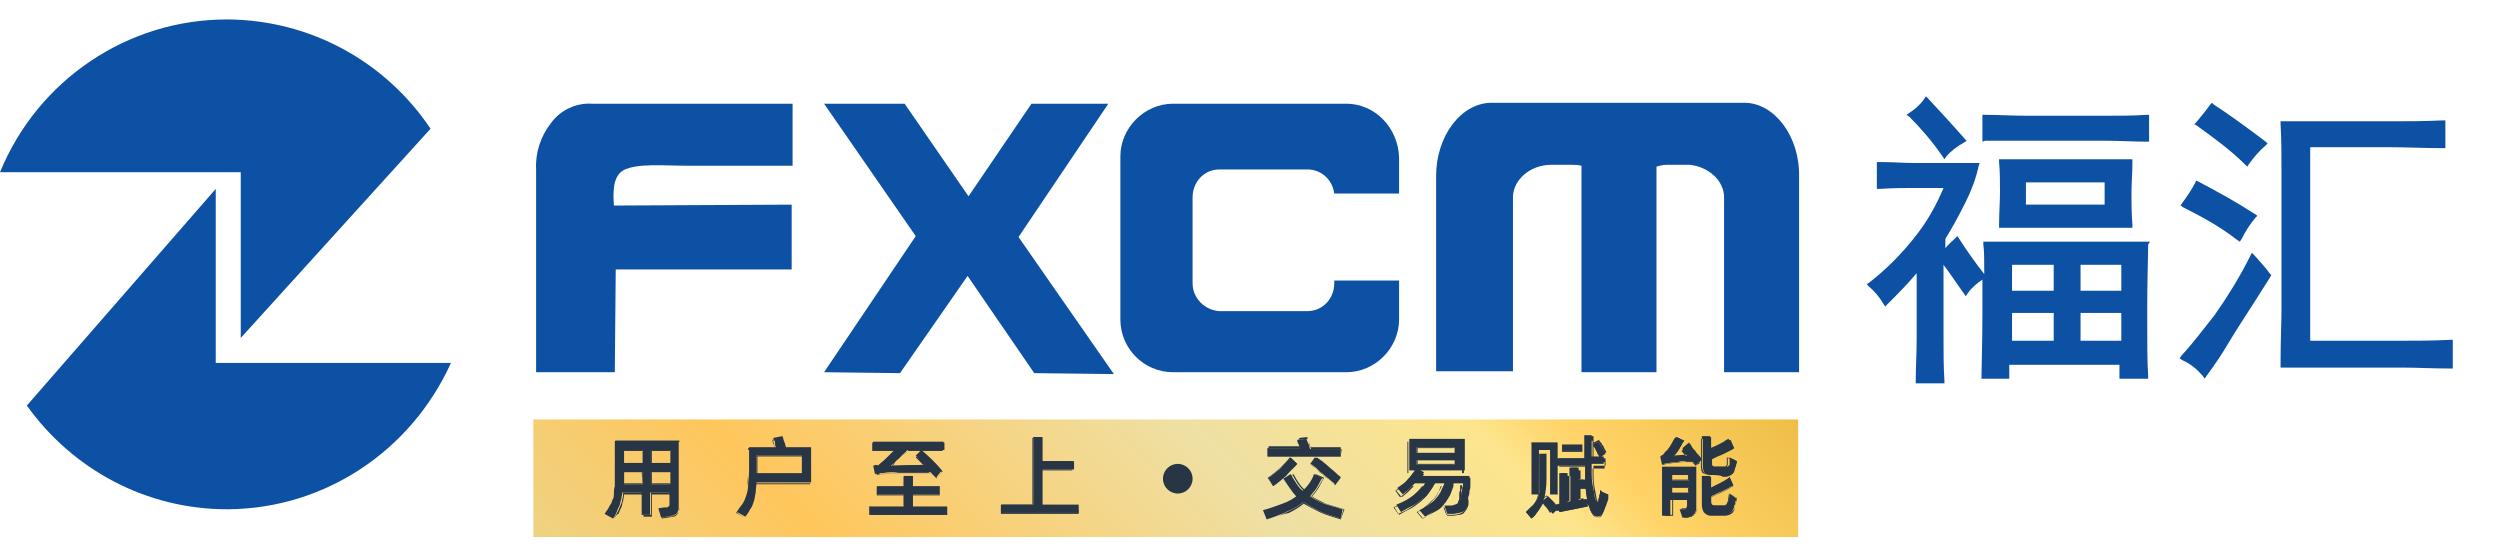
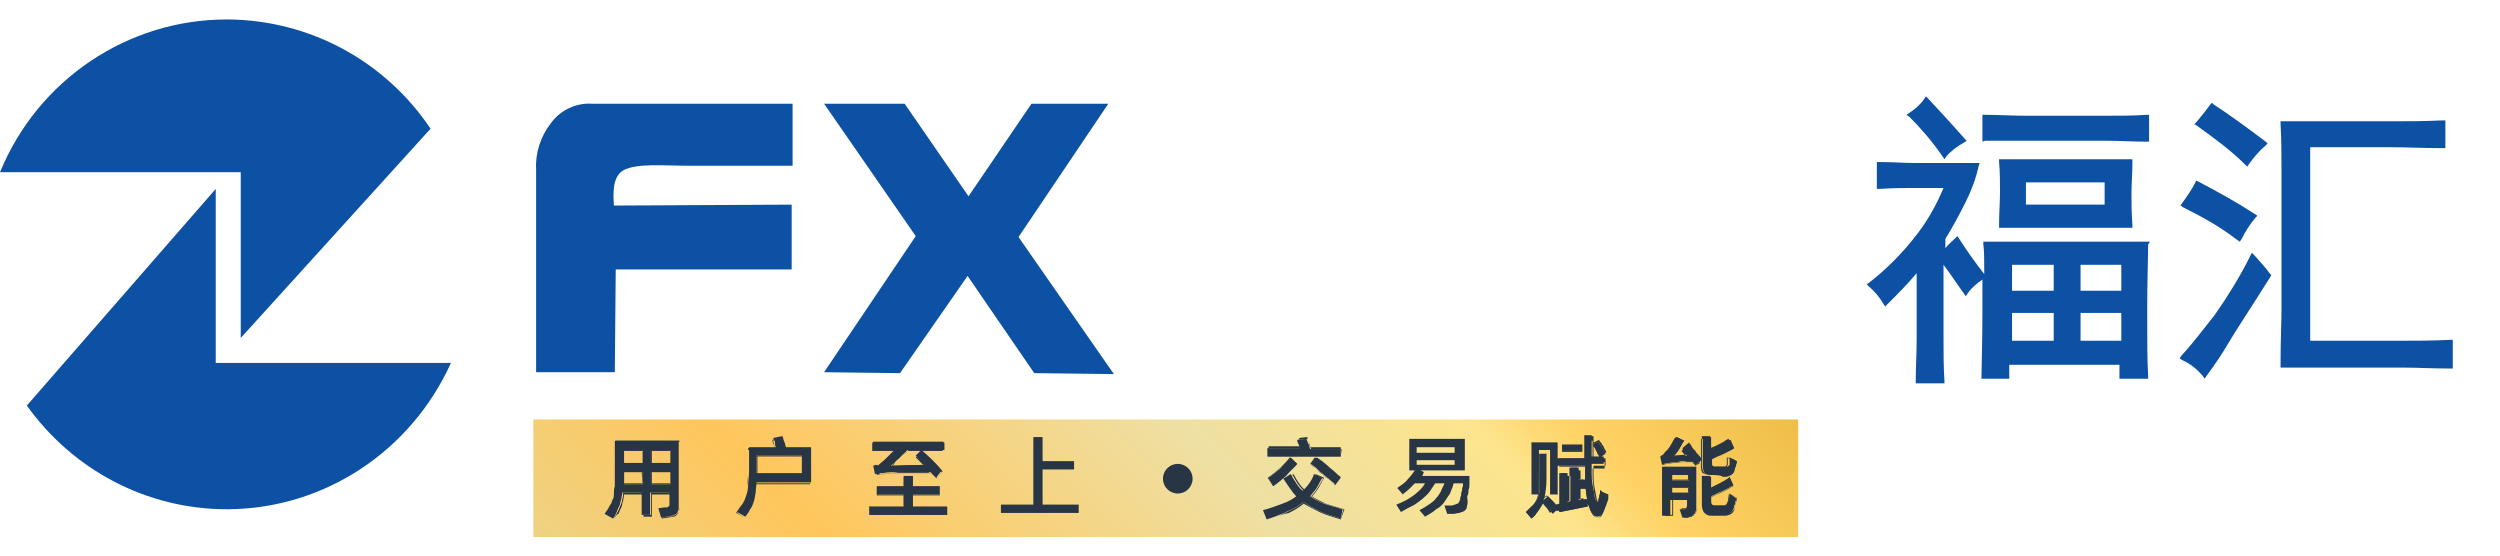
<svg xmlns="http://www.w3.org/2000/svg" version="1.1" x="0px" y="0px" viewBox="0 0 270 60" style="enable-background:new 0 0 270 60;" xml:space="preserve">
  <style type="text/css">
	.st0{fill-rule:evenodd;clip-rule:evenodd;fill:#0C51A3;}
	.st1{fill:#0C51A3;}
	.st2{fill:url(#SVGID_1_);}
	.st3{enable-background:new    ;}
	.st4{fill:#283545;}
</style>
  <g id="Layer_1">
</g>
  <g id="sc">
    <g>
      <path class="st0" d="M23.3,39.2V20.4L2.9,43.8c5,7,13,11.2,21.6,11.2h0.2c10.4-0.1,19.7-6.3,24-15.8H23.3z" />
      <path class="st0" d="M26,18.6v17.9l20.5-22.6c-4.9-7.3-13-11.7-21.8-11.8h-0.2C13.8,2.1,4.1,8.6,0,18.6H26z" />
      <path class="st0" d="M63.9,11.2c-1.7-0.1-3.4,0.7-4.4,2.1c-1.1,1.4-1.7,3.2-1.6,5v21.9h8.5l0.1-11.1h19v-7l-19.2,0.1    c-0.1-1.6-0.1-3.1,1-3.8c1.5-0.8,4.3-0.5,7.1-0.5h11.2v-6.7C80.1,11.2,69.2,11.2,63.9,11.2z" />
      <path class="st0" d="M119.7,11.2h-8.3l-6.8,10l-6.9-10h-8.7l9.9,14.3l-9.9,14.7l8.2,0.1l7.3-10.5l7.2,10.5l8.6,0.1l-10.3-14.8    L119.7,11.2z" />
-       <path class="st0" d="M145.4,11.2h-18.7c-3.1,0-5.7,2.6-5.7,5.7v17.6c0,3.1,2.5,5.7,5.7,5.7h18.7c3.1,0,5.7-2.6,5.7-5.7v-4.2h-7    v0.3c0,1.6-1.2,3-2.9,3h-9.5c-1.6-0.1-2.9-1.4-2.9-3v-9.3c0-1.6,1.2-3,2.9-3h9.5c1.5,0,2.7,1.1,2.9,2.6h7v-3.9    C151,13.8,148.5,11.2,145.4,11.2z" />
-       <path class="st0" d="M188.4,11.1h-27.3c-3.3,0-6,3.6-6,7.9v21.1h8.3V21.3c0-1.9,1.9-3.5,4.1-3.5h2.2c0.4,0,0.7,0,1.1,0.1v22.3h8.1    V18c0.3-0.1,0.7-0.2,1.1-0.2h2.5c2,0.2,3.7,1.7,3.7,3.5v18.9h8.1V19.1C194.4,14.7,191.6,11.1,188.4,11.1z" />
      <path class="st1" d="M230.3,17.2h-14.4v0.3c0.1,1.1,0.1,2.1,0.1,3.2c0,1.1-0.1,2.3-0.1,3.6v0.3h14.4v-0.3    c-0.1-1.3-0.1-2.4-0.1-3.4c0-1.1,0.1-2.2,0.1-3.3V17.2z M227.3,22.1h-8.5v-2.4h8.5V22.1z M209.8,16.9l0.2,0.3l0.2-0.3    c0.5-0.6,1.2-1.1,1.9-1.5l0.3-0.2l-0.2-0.2c-1.4-1.6-2.8-3.1-4-4.4l-0.2-0.2l-0.2,0.3c-0.4,0.6-1,1.1-1.6,1.5l-0.3,0.2l0.3,0.2    C207.5,13.9,208.7,15.3,209.8,16.9z M232.2,26.1h-18v0.3c0.1,0.7,0.1,1.7,0.1,3.2c-1.1-1.4-2-2.7-2.7-3.8l-0.2-0.3l-0.2,0.2    c-0.4,0.4-0.8,0.7-1.1,1.1v-1c0.8-1.3,1.5-2.6,2.2-4c0.6-1.2,1.1-2.5,1.4-3.9l0.1-0.3h-7.2c-1,0-2.2-0.1-3.6-0.1h-0.3v2.9h0.3    c1.6-0.1,2.8-0.1,3.7-0.1h3.2c-0.8,1.9-1.8,3.7-3.1,5.3c-1.4,1.8-3.1,3.5-4.9,4.9l-0.3,0.2l0.2,0.2c0.6,0.5,1.2,1.2,1.6,1.9    l0.2,0.3l0.2-0.2c1.1-1.1,2.2-2.2,3.2-3.4v7.1c0,1.6-0.1,3.1-0.1,4.5v0.3h3.1v-0.3c-0.1-1.4-0.1-3-0.1-4.8v-7.7    c0.7,0.9,1.4,2,2.2,3.1l0.2,0.3l0.2-0.3c0.4-0.6,1-1.1,1.6-1.5v3.5c0,3.5-0.1,5.8-0.1,6.9v0.3h3v-1.5h11.9v1.5h3.1v-0.3    c-0.1-1.4-0.1-3.8-0.1-7.1c0-3.4,0.1-5.8,0.1-7.1L232.2,26.1z M221.8,36.8h-4.5v-3h4.5V36.8z M221.8,31.4h-4.5v-2.8h4.5V31.4z     M229.1,36.8h-4.4v-3h4.4V36.8z M229.1,31.4h-4.4v-2.8h4.4V31.4z M219,15.2h8.4c1.5,0,3,0.1,4.4,0.1h0.3v-2.9h-0.3    c-1.4,0.1-2.8,0.1-4.4,0.1h-8.5c-1.6,0-3.1-0.1-4.5-0.1h-0.3v2.9l0.3-0.1C215.3,15.2,216.8,15.2,219,15.2z M242.5,17.8l0.2,0.2    l0.2-0.3c0.5-0.7,1.1-1.4,1.8-2l0.2-0.2l-0.2-0.2c-2-1.5-3.9-2.9-5.6-4l-0.2-0.2l-0.2,0.2c-0.5,0.7-1,1.3-1.5,1.9l-0.2,0.2    l0.3,0.2C239.1,14.9,240.9,16.2,242.5,17.8z M264.7,36.7c-2,0.1-3.9,0.1-5.7,0.1h-9.5V15.9h8.7c1.7,0,3.6,0.1,5.6,0.1h0.3v-3h-0.3    c-2,0.1-3.8,0.1-5.6,0.1h-11.9v0.3c0.1,1.6,0.1,3.4,0.1,5.4v14.6c0,1.4-0.1,3.4-0.1,6v0.3h13.2c1.5,0,3.2,0.1,5.1,0.1h0.3v-3.1    L264.7,36.7z M243.5,27.6l-0.3-0.3l-0.2,0.4c-1.1,2.2-2.4,4.3-3.8,6.3c-1.2,1.5-2.3,3-3.6,4.4l-0.2,0.3l0.3,0.2    c0.9,0.4,1.6,1,2.2,1.7l0.2,0.3l0.2-0.3c0.9-1.2,1.7-2.4,2.4-3.6c0.7-1.2,2.3-3.6,4.5-7.1l0.1-0.2l-0.2-0.2    C244.7,28.9,244.1,28.3,243.5,27.6L243.5,27.6z M241.6,25.9l0.3,0.2l0.2-0.3c0.4-0.8,0.9-1.6,1.5-2.3l0.2-0.2l-0.3-0.2    c-2-1.3-4-2.4-6.1-3.5l-0.2-0.1l-0.1,0.2c-0.4,0.8-0.9,1.5-1.4,2.2l-0.2,0.3l0.3,0.2C237.8,23.4,239.8,24.5,241.6,25.9L241.6,25.9    z" />
      <g>
        <linearGradient id="SVGID_1_" gradientUnits="userSpaceOnUse" x1="88.548" y1="37.754" x2="163.202" y2="112.408" gradientTransform="matrix(1 0 0 -1 0 126.685)">
          <stop offset="0" style="stop-color:#EED383" />
          <stop offset="4.000000e-02" style="stop-color:#F2D07B" />
          <stop offset="0.21" style="stop-color:#FFC65C" />
          <stop offset="0.55" style="stop-color:#EEE0A4" />
          <stop offset="0.76" style="stop-color:#FDE58D" />
          <stop offset="0.83" style="stop-color:#FFD367" />
          <stop offset="1" style="stop-color:#EEBE47" />
        </linearGradient>
        <rect x="57.6" y="45.3" class="st2" width="136.6" height="12.7" />
        <g class="st3">
          <g>
            <path class="st4" d="M73.3,47.7v7c0,0.2,0,0.4-0.1,0.5c0,0.1-0.1,0.3-0.2,0.3c-0.1,0.1-0.2,0.1-0.4,0.2c-0.2,0-0.3,0.1-0.6,0.1       l-0.6,0.1l-0.3-1l0.6-0.1c0.1,0,0.2,0,0.3,0c0.1,0,0.1,0,0.2-0.1c0,0,0.1-0.1,0.1-0.1c0-0.1,0-0.1,0-0.3v-1.1h-2.1v2.4h-0.9       v-2.4h-2.1c0,0.3-0.1,0.5-0.1,0.7c-0.1,0.2-0.1,0.5-0.2,0.7c-0.1,0.2-0.2,0.4-0.3,0.7c-0.1,0.2-0.2,0.5-0.4,0.7l-0.9-0.5       c0.1-0.2,0.3-0.4,0.4-0.6c0.1-0.2,0.2-0.4,0.3-0.5c0.1-0.2,0.1-0.4,0.2-0.5c0.1-0.2,0.1-0.4,0.1-0.6c0-0.2,0-0.5,0.1-0.8       c0-0.3,0-0.6,0-1v-3.9H73.3z M69.4,52.3V51h-2v0.9c0,0.1,0,0.1,0,0.2c0,0.1,0,0.1,0,0.2H69.4z M67.4,48.6V50h2v-1.4H67.4z        M72.4,48.6h-2.1V50h2.1V48.6z M72.4,52.3V51h-2.1v1.3H72.4z" />
            <path class="st4" d="M66.3,56C66.3,56,66.3,56,66.3,56l-0.9-0.5c0,0,0,0,0,0c0,0,0,0,0,0c0.1-0.2,0.3-0.4,0.4-0.6       c0.1-0.2,0.2-0.4,0.3-0.5c0.1-0.2,0.1-0.4,0.2-0.5c0.1-0.2,0.1-0.4,0.1-0.6c0-0.2,0-0.5,0.1-0.8c0-0.3,0-0.6,0-1v-3.9       c0,0,0,0,0,0h6.9c0,0,0,0,0,0v7c0,0.2,0,0.4-0.1,0.6c0,0.1-0.1,0.3-0.2,0.4c-0.1,0.1-0.2,0.2-0.4,0.2c-0.2,0-0.3,0.1-0.6,0.1       l-0.6,0.1c0,0,0,0,0,0l-0.3-1c0,0,0,0,0,0c0,0,0,0,0,0l0.6-0.1c0.1,0,0.2,0,0.3,0c0.1,0,0.1,0,0.2-0.1c0,0,0.1-0.1,0.1-0.1       c0-0.1,0-0.1,0-0.2v-1.1h-2v2.4c0,0,0,0,0,0h-0.9c0,0,0,0,0,0v-2.4h-2.1c0,0.3-0.1,0.5-0.1,0.7c-0.1,0.2-0.1,0.5-0.2,0.7       c-0.1,0.2-0.2,0.4-0.3,0.7C66.6,55.5,66.5,55.8,66.3,56C66.3,56,66.3,56,66.3,56z M65.5,55.5l0.8,0.5c0.1-0.2,0.3-0.5,0.4-0.7       c0.1-0.2,0.2-0.4,0.3-0.7c0.1-0.2,0.2-0.4,0.2-0.7c0.1-0.2,0.1-0.5,0.1-0.7c0,0,0,0,0,0h2.1c0,0,0,0,0,0v2.4h0.9v-2.4       c0,0,0,0,0,0h2.1c0,0,0,0,0,0v1.1c0,0.1,0,0.2,0,0.3c0,0.1,0,0.1-0.1,0.2c0,0-0.1,0.1-0.2,0.1c-0.1,0-0.2,0-0.3,0l-0.6,0.1       l0.3,0.9l0.6-0.1c0.2,0,0.4,0,0.6-0.1c0.1,0,0.3-0.1,0.4-0.2c0.1-0.1,0.2-0.2,0.2-0.3c0-0.1,0.1-0.3,0.1-0.5v-7h-6.9v3.8       c0,0.4,0,0.7,0,1c0,0.3,0,0.5-0.1,0.8c0,0.2-0.1,0.4-0.1,0.6c-0.1,0.2-0.1,0.4-0.2,0.5c-0.1,0.2-0.2,0.4-0.3,0.5       C65.7,55.1,65.6,55.3,65.5,55.5z M72.4,52.3h-2.1c0,0,0,0,0,0V51c0,0,0,0,0,0h2.1c0,0,0,0,0,0L72.4,52.3       C72.4,52.3,72.4,52.3,72.4,52.3z M70.4,52.2h2V51h-2V52.2z M69.4,52.3h-2.1c0,0,0,0,0,0c0,0,0,0,0,0c0-0.1,0-0.1,0-0.2V51       c0,0,0,0,0,0h2c0,0,0,0,0,0L69.4,52.3C69.4,52.3,69.4,52.3,69.4,52.3z M67.4,52.2h2V51h-2v1.1C67.4,52.1,67.4,52.2,67.4,52.2z        M72.4,50h-2.1c0,0,0,0,0,0v-1.4c0,0,0,0,0,0h2.1c0,0,0,0,0,0L72.4,50C72.4,50,72.4,50,72.4,50z M70.4,50h2v-1.3h-2V50z        M69.4,50h-2c0,0,0,0,0,0v-1.4c0,0,0,0,0,0h2c0,0,0,0,0,0L69.4,50C69.4,50,69.4,50,69.4,50z M67.4,50h2v-1.3h-2V50z" />
          </g>
          <g>
            <path class="st4" d="M87.6,52.1h-5.9c0,0.4-0.1,0.8-0.1,1.2c-0.1,0.3-0.1,0.7-0.2,0.9c-0.1,0.3-0.2,0.6-0.4,0.8       c-0.1,0.3-0.3,0.5-0.5,0.8l-0.9-0.5c0.2-0.3,0.4-0.6,0.6-0.9c0.2-0.3,0.3-0.6,0.4-0.9c0.1-0.3,0.2-0.7,0.2-1.1       c0-0.4,0.1-0.9,0.1-1.5v-2.6h2.9c-0.1-0.2-0.1-0.3-0.1-0.5c0-0.2-0.1-0.3-0.2-0.5l1-0.2c0.1,0.2,0.1,0.4,0.2,0.6       c0.1,0.2,0.1,0.4,0.2,0.6h2.7V52.1z M86.6,49.2h-4.9v1.5v0.4h4.9V49.2z" />
            <path class="st4" d="M80.4,55.9C80.4,55.9,80.4,55.9,80.4,55.9l-0.9-0.5c0,0,0,0,0,0c0,0,0,0,0,0c0.2-0.3,0.4-0.6,0.6-0.9       c0.2-0.3,0.3-0.6,0.4-0.9c0.1-0.3,0.2-0.7,0.2-1.1c0-0.4,0.1-0.9,0.1-1.5v-2.6c0,0,0,0,0,0h2.9c0-0.1-0.1-0.3-0.1-0.4l0,0       c0-0.2-0.1-0.3-0.2-0.5c0,0,0,0,0,0c0,0,0,0,0,0l1-0.2c0,0,0,0,0,0c0.1,0.2,0.1,0.4,0.2,0.6c0.1,0.2,0.1,0.4,0.2,0.6h2.7       c0,0,0,0,0,0v3.8c0,0,0,0,0,0h-5.9c0,0.4-0.1,0.8-0.1,1.1c-0.1,0.3-0.1,0.7-0.2,0.9c-0.1,0.3-0.2,0.6-0.4,0.8       C80.8,55.3,80.6,55.6,80.4,55.9C80.4,55.9,80.4,55.9,80.4,55.9z M79.6,55.4l0.8,0.5c0.2-0.3,0.3-0.6,0.5-0.8       c0.1-0.3,0.3-0.5,0.4-0.8c0.1-0.3,0.2-0.6,0.2-0.9c0.1-0.3,0.1-0.7,0.1-1.2c0,0,0,0,0,0h5.9v-3.7h-2.7c0,0,0,0,0,0       c-0.1-0.2-0.1-0.4-0.2-0.6c-0.1-0.2-0.1-0.3-0.2-0.5l-1,0.2c0.1,0.2,0.1,0.3,0.2,0.5l0,0c0,0.1,0.1,0.3,0.1,0.5c0,0,0,0,0,0       c0,0,0,0,0,0h-2.9V51c0,0.6,0,1.1-0.1,1.5c0,0.4-0.1,0.8-0.2,1.1c-0.1,0.3-0.2,0.6-0.4,0.9C80,54.8,79.8,55.1,79.6,55.4z        M86.6,51.2h-4.9c0,0,0,0,0,0v-2c0,0,0,0,0,0h4.9c0,0,0,0,0,0L86.6,51.2C86.6,51.2,86.6,51.2,86.6,51.2z M81.8,51.2h4.8v-1.9       h-4.8V51.2z" />
          </g>
          <g>
            <path class="st4" d="M102.3,54.7v0.9h-8.4v-0.9h3.7v-1.3h-2.9v-0.9h2.9v-1.1l1,0v1.1h2.9v0.9h-2.9v1.3H102.3z M95,50.2       c0.2-0.2,0.5-0.4,0.8-0.7c0.3-0.3,0.6-0.6,0.9-0.9h-2.4v-0.9h7.6v0.9H98c-0.2,0.2-0.3,0.3-0.5,0.5c-0.2,0.2-0.3,0.3-0.5,0.5       c-0.2,0.1-0.3,0.3-0.4,0.4c-0.1,0.1-0.3,0.2-0.4,0.3l3.7-0.1c-0.2-0.2-0.3-0.3-0.5-0.5c-0.2-0.2-0.3-0.3-0.5-0.5l0.6-0.6       c0.8,0.7,1.6,1.4,2.2,2.2l-0.6,0.8c-0.1-0.1-0.2-0.2-0.3-0.3c-0.1-0.1-0.2-0.2-0.3-0.3c-0.2,0-0.4,0-0.7,0c-0.3,0-0.6,0-1,0       c-0.4,0-0.7,0-1.1,0c-0.4,0-0.8,0-1.2,0c-0.4,0-0.8,0-1.1,0.1c-0.3,0-0.7,0-0.9,0.1l-0.2-0.9c0.1,0,0.2-0.1,0.3-0.1       C94.9,50.3,95,50.3,95,50.2z" />
            <path class="st4" d="M102.3,55.6h-8.4c0,0,0,0,0,0v-0.9c0,0,0,0,0,0h3.7v-1.2h-2.9c0,0,0,0,0,0v-0.9c0,0,0,0,0,0h2.9v-1.1       c0,0,0,0,0,0c0,0,0,0,0,0c0,0,0,0,0,0l1,0c0,0,0,0,0,0v1.1h2.9c0,0,0,0,0,0v0.9c0,0,0,0,0,0h-2.9v1.2h3.7c0,0,0,0,0,0       L102.3,55.6C102.3,55.5,102.3,55.6,102.3,55.6z M94,55.5h8.3v-0.8h-3.7c0,0,0,0,0,0v-1.3c0,0,0,0,0,0h2.9v-0.8h-2.9       c0,0,0,0,0,0v-1.1l-0.9,0v1.1c0,0,0,0,0,0h-2.9v0.8h2.9c0,0,0,0,0,0v1.3c0,0,0,0,0,0H94V55.5z M101.2,51.7       C101.2,51.7,101.2,51.7,101.2,51.7c-0.1-0.1-0.2-0.2-0.3-0.3c-0.1-0.1-0.2-0.2-0.3-0.3c-0.1,0-0.3,0-0.6,0c-0.3,0-0.6,0-1,0       c-0.3,0-0.7,0-1.1,0l-1.2,0c-0.4,0-0.8,0-1.1,0.1c-0.3,0-0.6,0-0.9,0.1c0,0,0,0,0,0l-0.2-0.9c0,0,0,0,0,0c0,0,0,0,0,0       c0.1,0,0.2-0.1,0.3-0.1c0.1,0,0.1-0.1,0.1-0.1l0,0c0.2-0.2,0.5-0.4,0.8-0.7c0.3-0.3,0.6-0.6,0.8-0.8h-2.3c0,0,0,0,0,0v-0.9       c0,0,0,0,0,0h7.6c0,0,0,0,0,0v0.9c0,0,0,0,0,0H98c-0.1,0.2-0.3,0.3-0.5,0.5c-0.2,0.2-0.3,0.3-0.5,0.5c-0.2,0.2-0.3,0.3-0.4,0.4       c-0.1,0.1-0.2,0.2-0.3,0.3l3.5-0.1c-0.1-0.1-0.3-0.3-0.4-0.4c-0.2-0.2-0.3-0.3-0.5-0.5c0,0,0,0,0,0c0,0,0,0,0,0l0.6-0.6       c0,0,0,0,0,0c0.8,0.7,1.6,1.4,2.2,2.2c0,0,0,0,0,0L101.2,51.7C101.2,51.7,101.2,51.7,101.2,51.7z M100.7,51.1       C100.7,51.1,100.7,51.1,100.7,51.1c0.1,0.1,0.2,0.2,0.3,0.3c0.1,0.1,0.2,0.2,0.2,0.3l0.6-0.8c-0.7-0.7-1.4-1.5-2.2-2.2L99,49.3       c0.1,0.1,0.3,0.3,0.5,0.4c0.2,0.2,0.3,0.3,0.5,0.5c0,0,0,0,0,0c0,0,0,0,0,0l-3.7,0.1c0,0,0,0,0,0c0,0,0,0,0,0c0,0,0,0,0,0       c0.1-0.1,0.2-0.2,0.4-0.3c0.1-0.1,0.3-0.3,0.4-0.4c0.2-0.2,0.3-0.3,0.5-0.5c0.2-0.2,0.3-0.3,0.5-0.5c0,0,0,0,0,0h3.9v-0.8h-7.5       v0.8h2.4c0,0,0,0,0,0c0,0,0,0,0,0c-0.3,0.3-0.6,0.6-0.9,0.9c-0.3,0.3-0.6,0.5-0.8,0.7c0,0,0,0,0,0l0,0c0,0-0.1,0.1-0.1,0.1       c-0.1,0-0.2,0.1-0.3,0.1l0.2,0.8c0.3,0,0.6,0,0.9-0.1c0.3,0,0.7,0,1.1-0.1l1.2,0c0.4,0,0.8,0,1.1,0c0.4,0,0.7,0,1,0       C100.3,51.1,100.5,51.1,100.7,51.1z M95,50.2L95,50.2L95,50.2z" />
          </g>
          <g>
            <path class="st4" d="M116.5,54.5v0.9h-8.4v-0.9h3.5v-7.3l1,0v2.6h3.4v0.9h-3.4v3.8H116.5z" />
-             <path class="st4" d="M116.5,55.5h-8.4c0,0,0,0,0,0v-0.9c0,0,0,0,0,0h3.4v-7.3c0,0,0,0,0,0c0,0,0,0,0,0l1,0c0,0,0,0,0,0v2.6h3.3       c0,0,0,0,0,0v0.9c0,0,0,0,0,0h-3.3v3.7h3.9c0,0,0,0,0,0L116.5,55.5C116.5,55.5,116.5,55.5,116.5,55.5z M108.1,55.4h8.3v-0.9       h-3.9c0,0,0,0,0,0v-3.8c0,0,0,0,0,0h3.3v-0.9h-3.3c0,0,0,0,0,0v-2.6l-0.9,0v7.3c0,0,0,0,0,0h-3.4V55.4z" />
          </g>
          <g>
            <path class="st4" d="M144.8,56c-0.9-0.3-1.7-0.5-2.3-0.8c-0.6-0.3-1.2-0.6-1.7-1c-0.5,0.4-1,0.7-1.7,1       c-0.6,0.3-1.4,0.6-2.3,0.9l-0.4-1c0.8-0.2,1.5-0.5,2.1-0.7c0.6-0.2,1.1-0.5,1.5-0.8c-0.5-0.5-0.9-1.2-1.4-1.9l0.8-0.5       c0.2,0.4,0.4,0.7,0.6,1c0.2,0.3,0.4,0.6,0.7,0.8c0.2-0.2,0.5-0.5,0.7-0.8c0.2-0.3,0.4-0.6,0.5-1l0.9,0.4       c-0.2,0.4-0.4,0.7-0.6,1.1c-0.2,0.3-0.5,0.6-0.7,0.9c0.4,0.3,1,0.6,1.5,0.8c0.6,0.2,1.3,0.4,2,0.6L144.8,56z M144.8,49.3h-7.9       v-0.9h3.5c-0.1-0.2-0.1-0.4-0.2-0.5c-0.1-0.2-0.1-0.3-0.1-0.4l1-0.1c0,0.1,0.1,0.3,0.2,0.5c0.1,0.2,0.1,0.4,0.2,0.6h3.3V49.3z        M137,51.6c0.5-0.3,0.9-0.7,1.3-1c0.4-0.4,0.8-0.8,1.1-1.2l0.7,0.7c-0.4,0.4-0.8,0.8-1.2,1.3c-0.5,0.4-0.9,0.8-1.4,1.1       L137,51.6z M144.2,52.3c-0.2-0.2-0.4-0.3-0.6-0.5c-0.2-0.2-0.5-0.4-0.7-0.6c-0.3-0.2-0.5-0.4-0.7-0.6c-0.2-0.2-0.5-0.4-0.6-0.5       l0.6-0.7c0.2,0.1,0.4,0.3,0.6,0.4c0.2,0.2,0.5,0.4,0.7,0.6c0.2,0.2,0.5,0.4,0.7,0.6c0.2,0.2,0.4,0.4,0.6,0.5L144.2,52.3z" />
            <path class="st4" d="M137,56.1C137,56.1,136.9,56.1,137,56.1l-0.4-1c0,0,0,0,0,0c0,0,0,0,0,0c0.8-0.2,1.5-0.5,2.1-0.7       c0.6-0.2,1.1-0.5,1.5-0.8c-0.5-0.5-0.9-1.2-1.3-1.9c0,0,0,0,0,0l0.8-0.5c0,0,0,0,0,0c0,0,0,0,0,0c0.2,0.4,0.4,0.7,0.6,1       c0.2,0.3,0.4,0.5,0.7,0.8c0.2-0.2,0.4-0.5,0.6-0.8c0.2-0.3,0.4-0.6,0.5-1c0,0,0,0,0,0c0,0,0,0,0,0l0.9,0.4c0,0,0,0,0,0       c-0.2,0.4-0.4,0.7-0.6,1.1c-0.2,0.3-0.4,0.6-0.7,0.9c0.4,0.3,0.9,0.5,1.5,0.8c0.6,0.2,1.3,0.4,2,0.6c0,0,0,0,0,0c0,0,0,0,0,0       l-0.4,1.1c0,0,0,0,0,0c-0.9-0.3-1.7-0.5-2.3-0.8c-0.6-0.3-1.2-0.6-1.7-0.9c-0.5,0.4-1,0.7-1.6,1       C138.6,55.5,137.8,55.8,137,56.1C137,56.1,137,56.1,137,56.1z M136.6,55.1l0.4,1c0.9-0.3,1.6-0.6,2.2-0.9       c0.6-0.3,1.2-0.6,1.6-1c0,0,0,0,0,0c0.5,0.4,1,0.7,1.7,1c0.6,0.3,1.4,0.5,2.3,0.8l0.3-1c-0.8-0.2-1.4-0.4-2-0.6       c-0.6-0.2-1.1-0.5-1.5-0.8c0,0,0,0,0,0c0,0,0,0,0,0c0.3-0.3,0.5-0.6,0.7-0.9c0.2-0.3,0.4-0.7,0.6-1l-0.8-0.4       c-0.2,0.4-0.3,0.7-0.5,1c-0.2,0.3-0.4,0.6-0.7,0.8c0,0,0,0,0,0c-0.2-0.2-0.5-0.5-0.7-0.8c-0.2-0.3-0.4-0.6-0.6-1l-0.8,0.5       c0.4,0.7,0.9,1.4,1.3,1.9c0,0,0,0,0,0c0,0,0,0,0,0c-0.4,0.3-0.9,0.6-1.5,0.8C138.1,54.6,137.4,54.9,136.6,55.1z M137.5,52.5       C137.5,52.5,137.5,52.5,137.5,52.5C137.5,52.5,137.5,52.5,137.5,52.5l-0.6-0.9c0,0,0,0,0,0c0.5-0.3,0.9-0.7,1.3-1       c0.4-0.4,0.8-0.8,1.1-1.2c0,0,0,0,0,0c0,0,0,0,0,0l0.7,0.7c0,0,0,0,0,0c-0.4,0.4-0.8,0.9-1.2,1.3       C138.5,51.7,138,52.1,137.5,52.5C137.5,52.5,137.5,52.5,137.5,52.5z M137,51.6l0.5,0.8c0.5-0.3,0.9-0.7,1.4-1.1       c0.4-0.4,0.9-0.8,1.2-1.2l-0.7-0.6c-0.3,0.4-0.7,0.8-1.1,1.1C137.9,50.9,137.5,51.3,137,51.6z M144.2,52.4       C144.2,52.4,144.2,52.4,144.2,52.4c-0.2-0.2-0.4-0.3-0.6-0.5c-0.2-0.2-0.5-0.4-0.7-0.6c-0.3-0.2-0.5-0.4-0.7-0.6       c-0.2-0.2-0.5-0.4-0.6-0.5c0,0,0,0,0,0c0,0,0,0,0,0l0.6-0.7c0,0,0,0,0,0c0.2,0.1,0.4,0.3,0.6,0.4c0.2,0.2,0.5,0.4,0.7,0.6       c0.2,0.2,0.5,0.4,0.7,0.6c0.3,0.2,0.4,0.4,0.6,0.5c0,0,0,0,0,0L144.2,52.4C144.2,52.3,144.2,52.4,144.2,52.4       C144.2,52.4,144.2,52.4,144.2,52.4z M141.5,50.1c0.2,0.1,0.4,0.3,0.6,0.5c0.2,0.2,0.5,0.4,0.7,0.6c0.3,0.2,0.5,0.4,0.7,0.6       c0.2,0.2,0.4,0.4,0.6,0.5l0.5-0.8c-0.2-0.1-0.3-0.3-0.6-0.5c-0.2-0.2-0.5-0.4-0.7-0.6c-0.3-0.2-0.5-0.4-0.7-0.6       c-0.2-0.2-0.4-0.3-0.6-0.4L141.5,50.1z M144.8,49.3h-7.9c0,0,0,0,0,0v-0.9c0,0,0,0,0,0h3.5c0-0.2-0.1-0.3-0.1-0.5       c-0.1-0.2-0.1-0.3-0.1-0.4c0,0,0,0,0,0c0,0,0,0,0,0l1-0.1c0,0,0,0,0,0c0,0.1,0.1,0.3,0.2,0.5c0.1,0.2,0.1,0.4,0.2,0.6h3.3       c0,0,0,0,0,0L144.8,49.3C144.8,49.3,144.8,49.3,144.8,49.3z M137,49.2h7.8v-0.9h-3.3c0,0,0,0,0,0c-0.1-0.2-0.1-0.4-0.2-0.6       c-0.1-0.2-0.1-0.4-0.1-0.5l-0.9,0.1c0,0.1,0.1,0.2,0.1,0.4c0.1,0.2,0.1,0.4,0.2,0.5c0,0,0,0,0,0c0,0,0,0,0,0H137V49.2z" />
          </g>
          <g>
            <path class="st4" d="M158.7,51.5c0,0,0,0.1,0,0.3c0,0.1,0,0.3,0,0.5s0,0.4-0.1,0.6c0,0.2,0,0.4-0.1,0.6s0,0.4,0,0.5       c0,0.1,0,0.2,0,0.3c0,0.2-0.1,0.4-0.1,0.6c-0.1,0.1-0.2,0.3-0.3,0.3c-0.1,0.1-0.3,0.1-0.5,0.2c-0.2,0-0.4,0.1-0.7,0.1l-0.6,0       l-0.3-0.9l0.6,0c0.2,0,0.3,0,0.5-0.1c0.1,0,0.2-0.1,0.3-0.1c0.1,0,0.1-0.1,0.2-0.2c0-0.1,0.1-0.2,0.1-0.3c0-0.1,0-0.2,0.1-0.4       c0-0.2,0-0.3,0.1-0.5c0-0.2,0-0.3,0.1-0.5c0-0.1,0-0.3,0-0.3h-1c-0.1,0.4-0.3,0.8-0.4,1.1c-0.2,0.3-0.4,0.6-0.6,0.9       c-0.2,0.3-0.5,0.6-0.9,0.8c-0.3,0.3-0.7,0.5-1.2,0.8l-0.6-0.7c0.4-0.2,0.7-0.4,1-0.6c0.3-0.2,0.6-0.4,0.8-0.7       c0.2-0.2,0.4-0.5,0.5-0.7c0.1-0.3,0.3-0.6,0.4-0.9h-1c-0.2,0.3-0.4,0.6-0.6,0.9c-0.2,0.3-0.5,0.5-0.8,0.8       c-0.3,0.2-0.6,0.5-1,0.7c-0.4,0.2-0.8,0.4-1.3,0.7l-0.5-0.8c0.8-0.3,1.5-0.7,2-1.1c0.5-0.4,0.9-0.8,1.1-1.2h-1.1       c-0.2,0.2-0.4,0.4-0.6,0.6c-0.2,0.2-0.5,0.4-0.7,0.6l-0.6-0.7c0.4-0.3,0.8-0.5,1.1-0.9c0.3-0.3,0.6-0.7,0.8-1h-0.6v-3.4h6v3.4       h-4.8l0.4,0.2c-0.1,0.1-0.1,0.1-0.1,0.2c0,0.1-0.1,0.1-0.1,0.2H158.7z M153,48.3v0.6h4.1v-0.6H153z M157.1,50.2v-0.5H153v0.5       H157.1z" />
-             <path class="st4" d="M153.6,56C153.6,56,153.6,56,153.6,56l-0.6-0.7c0,0,0,0,0,0c0,0,0,0,0,0c0.4-0.2,0.8-0.4,1-0.6       c0.3-0.2,0.5-0.4,0.8-0.7c0.2-0.2,0.4-0.5,0.5-0.7c0.1-0.3,0.3-0.5,0.4-0.8h-0.9c-0.2,0.3-0.4,0.6-0.6,0.9       c-0.2,0.3-0.5,0.5-0.8,0.8c-0.3,0.2-0.6,0.5-1,0.7c-0.4,0.2-0.8,0.4-1.3,0.7c0,0,0,0,0,0l-0.5-0.8c0,0,0,0,0,0c0,0,0,0,0,0       c0.8-0.3,1.5-0.7,2-1.1c0.5-0.4,0.9-0.7,1.1-1.2h-1c-0.2,0.2-0.4,0.4-0.6,0.6c-0.2,0.2-0.5,0.4-0.7,0.6c0,0,0,0,0,0l-0.6-0.7       c0,0,0,0,0,0c0,0,0,0,0,0c0.4-0.3,0.8-0.5,1.1-0.9c0.3-0.3,0.6-0.6,0.8-1h-0.6c0,0,0,0,0,0v-3.4c0,0,0,0,0,0h6c0,0,0,0,0,0v3.4       c0,0,0,0,0,0h-4.6l0.3,0.1c0,0,0,0,0,0c0,0,0,0,0,0c-0.1,0.1-0.1,0.1-0.1,0.2c0,0.1-0.1,0.1-0.1,0.2h5.2c0,0,0,0,0,0       c0,0,0,0,0,0c0,0,0,0.1,0,0.3c0,0.1,0,0.3,0,0.5c0,0.2,0,0.4-0.1,0.6c0,0.2,0,0.4-0.1,0.6s0,0.4,0,0.5c0,0.1,0,0.2,0,0.3       c0,0.2-0.1,0.4-0.2,0.6c-0.1,0.1-0.2,0.3-0.3,0.4c-0.1,0.1-0.3,0.2-0.5,0.2c-0.2,0-0.4,0.1-0.7,0.1l-0.6,0c0,0,0,0,0,0       c0,0,0,0,0,0l-0.3-0.9c0,0,0,0,0,0c0,0,0,0,0,0l0.6,0c0.2,0,0.3,0,0.5-0.1c0.1,0,0.2,0,0.3-0.1c0.1,0,0.1-0.1,0.2-0.2       c0-0.1,0.1-0.2,0.1-0.3c0-0.1,0-0.2,0.1-0.4c0-0.1,0-0.2,0-0.4l0-0.1c0-0.2,0-0.3,0.1-0.5l0-0.1c0-0.1,0-0.1,0-0.2h-0.9       c-0.1,0.4-0.3,0.8-0.4,1.1c-0.2,0.3-0.4,0.7-0.6,0.9c-0.2,0.3-0.5,0.6-0.9,0.8C154.5,55.5,154.1,55.8,153.6,56       C153.6,56,153.6,56,153.6,56z M153.1,55.3l0.6,0.7c0.4-0.2,0.8-0.5,1.1-0.8c0.3-0.3,0.6-0.5,0.9-0.8c0.2-0.3,0.5-0.6,0.6-0.9       c0.2-0.3,0.3-0.7,0.4-1.1c0,0,0,0,0,0h1c0,0,0,0,0,0c0,0,0,0,0,0c0,0,0,0.1,0,0.2l0,0.1c0,0.2,0,0.3-0.1,0.5l0,0.1       c0,0.1,0,0.3,0,0.4c0,0.2,0,0.3-0.1,0.4c0,0.1-0.1,0.3-0.1,0.3c0,0.1-0.1,0.2-0.2,0.2c-0.1,0-0.2,0.1-0.3,0.1       c-0.1,0-0.3,0-0.5,0.1l-0.5,0l0.3,0.8l0.6,0c0.3,0,0.5,0,0.7-0.1c0.2,0,0.3-0.1,0.5-0.2c0.1-0.1,0.2-0.2,0.3-0.3       s0.1-0.3,0.1-0.6c0,0,0-0.1,0-0.3c0-0.1,0-0.3,0-0.5s0-0.4,0.1-0.6c0-0.2,0-0.4,0.1-0.6c0-0.2,0-0.4,0-0.5c0-0.1,0-0.2,0-0.2       h-5.2c0,0,0,0,0,0c0,0,0,0,0,0c0-0.1,0.1-0.1,0.1-0.2c0-0.1,0.1-0.1,0.1-0.2l-0.4-0.2c0,0,0,0,0,0c0,0,0,0,0,0h4.7v-3.4h-5.9       v3.4h0.6c0,0,0,0,0,0c0,0,0,0,0,0c-0.2,0.4-0.5,0.7-0.8,1c-0.3,0.3-0.7,0.6-1.1,0.9l0.5,0.7c0.3-0.2,0.5-0.4,0.7-0.6       c0.2-0.2,0.4-0.4,0.6-0.6c0,0,0,0,0,0h1.1c0,0,0,0,0,0c0,0,0,0,0,0c-0.3,0.4-0.7,0.8-1.2,1.2c-0.5,0.4-1.1,0.7-1.9,1.1l0.5,0.7       c0.5-0.2,0.9-0.4,1.2-0.6c0.4-0.2,0.7-0.5,1-0.7c0.3-0.2,0.6-0.5,0.8-0.8c0.2-0.3,0.4-0.6,0.6-0.9c0,0,0,0,0,0h1c0,0,0,0,0,0       c0,0,0,0,0,0c-0.1,0.3-0.2,0.6-0.4,0.9c-0.2,0.3-0.3,0.5-0.6,0.7c-0.2,0.2-0.5,0.5-0.8,0.7C153.8,54.9,153.5,55.1,153.1,55.3z        M157.1,50.2H153c0,0,0,0,0,0v-0.5c0,0,0,0,0,0h4.1c0,0,0,0,0,0L157.1,50.2C157.2,50.2,157.1,50.2,157.1,50.2z M153.1,50.1h4       v-0.5h-4V50.1z M157.1,48.9H153c0,0,0,0,0,0v-0.6c0,0,0,0,0,0h4.1c0,0,0,0,0,0L157.1,48.9C157.2,48.9,157.1,48.9,157.1,48.9z        M153.1,48.9h4v-0.5h-4V48.9z" />
          </g>
          <g>
            <path class="st4" d="M167.2,53.6c0.2,0.2,0.4,0.4,0.6,0.6c0.2,0.2,0.3,0.4,0.5,0.7l-0.6,0.6c-0.1-0.2-0.3-0.5-0.5-0.7       c-0.2-0.2-0.3-0.4-0.5-0.6c-0.1,0.3-0.3,0.6-0.5,0.9c-0.2,0.3-0.5,0.6-0.8,0.9l-0.6-0.7c0.3-0.3,0.6-0.6,0.8-0.8       c0.2-0.3,0.4-0.5,0.5-0.8s0.2-0.6,0.2-0.9c0-0.3,0-0.8,0-1.3V49l0.7,0v2.7c0,0.5,0,0.9-0.1,1.3c0,0.4-0.1,0.7-0.2,1L167.2,53.6       z M166.1,53.4h-0.7v-5.6h2.8v5.6h-0.7v-4.8h-1.3V53.4z M171.3,53.9l0.1,0.8c-1,0.2-2,0.4-3,0.6l-0.2-0.8l0.4-0.1v-3.3l0.7,0       v3.1l0.4-0.1v-3.6l0.8,0v1.3h0.7v0.8h-0.7V54L171.3,53.9z M173.6,53.6c0,0.1,0,0.3,0,0.4c0,0.1,0,0.2-0.1,0.3s0,0.2-0.1,0.3       s0,0.2-0.1,0.3c-0.1,0.3-0.2,0.6-0.3,0.7c-0.1,0.1-0.3,0.2-0.5,0.2c-0.1,0-0.3-0.1-0.4-0.2c-0.1-0.1-0.3-0.3-0.3-0.5       c-0.1-0.2-0.1-0.3-0.2-0.5c-0.1-0.2-0.1-0.4-0.2-0.7c0-0.3-0.1-0.5-0.1-0.9c0-0.3-0.1-0.7-0.1-1.1c0-0.2,0-0.4,0-0.7       c0-0.3,0-0.6,0-0.9h-3v-0.8h2.9c0-0.4,0-0.8,0-1.2c0-0.4,0-0.8,0-1.3l0.8,0c0,0.4,0,0.8,0,1.2c0,0.4,0,0.8,0,1.1h1.3v0.8h-1.3       c0,0.2,0,0.5,0,0.6c0,0.2,0,0.4,0,0.5c0,0.7,0.1,1.2,0.2,1.7c0.1,0.4,0.1,0.8,0.2,0.9c0,0.2,0.1,0.3,0.1,0.3       c0,0.1,0.1,0.1,0.1,0.1c0.1,0,0.1,0,0.1-0.1c0-0.1,0-0.2,0.1-0.4c0-0.1,0-0.3,0.1-0.4c0-0.1,0-0.3,0-0.4L173.6,53.6z        M170.9,48.7h-2.2V48h2.2V48.7z M172.8,49.4c0-0.1-0.1-0.2-0.2-0.3c-0.1-0.1-0.1-0.3-0.2-0.4c-0.1-0.1-0.1-0.3-0.2-0.4       c-0.1-0.1-0.1-0.2-0.2-0.3l0.6-0.3c0.1,0.1,0.1,0.2,0.2,0.3c0.1,0.1,0.1,0.2,0.2,0.3c0.1,0.1,0.1,0.2,0.2,0.4       c0.1,0.1,0.1,0.2,0.2,0.3L172.8,49.4z" />
            <path class="st4" d="M165.4,56C165.4,56,165.4,56,165.4,56C165.4,56,165.4,56,165.4,56l-0.6-0.7c0,0,0,0,0,0       c0.3-0.3,0.6-0.6,0.8-0.8c0.2-0.3,0.4-0.5,0.5-0.8c0.1-0.3,0.2-0.6,0.2-0.9c0-0.3,0-0.8,0-1.3V49c0,0,0,0,0,0c0,0,0,0,0,0       l0.7,0c0,0,0,0,0,0v2.7c0,0.5,0,0.9-0.1,1.3c0,0.3-0.1,0.6-0.2,0.9l0.3-0.3c0,0,0,0,0,0c0,0,0,0,0,0c0.2,0.2,0.4,0.4,0.6,0.6       c0.2,0.2,0.3,0.4,0.5,0.6l-0.1-0.3c0,0,0,0,0,0c0,0,0,0,0,0l0.4-0.1v-3.3c0,0,0,0,0,0c0,0,0,0,0,0l0.7,0c0,0,0,0,0,0v3.1       l0.4-0.1v-3.6c0,0,0,0,0,0c0,0,0,0,0,0c0,0,0,0,0,0l0.8,0c0,0,0,0,0,0v1.3h0.7c0,0,0,0,0,0v0.8c0,0,0,0,0,0h-0.7V54l0.7-0.2       c0,0,0,0,0,0c0,0,0,0,0,0l0.1,0.8c0,0,0,0,0,0c-1,0.2-2,0.4-3,0.6c0,0,0,0,0,0l-0.1-0.4l-0.6,0.6c0,0,0,0,0,0c0,0,0,0,0,0       c-0.1-0.2-0.3-0.5-0.5-0.7c-0.2-0.2-0.3-0.4-0.5-0.6c-0.1,0.3-0.3,0.6-0.5,0.9C166.1,55.4,165.8,55.7,165.4,56       C165.4,56,165.4,56,165.4,56z M164.9,55.3l0.5,0.6c0.3-0.3,0.6-0.6,0.8-0.9c0.2-0.3,0.4-0.6,0.5-0.9c0,0,0,0,0,0c0,0,0,0,0,0       c0.2,0.2,0.4,0.4,0.5,0.6c0.2,0.2,0.3,0.4,0.4,0.7l0.5-0.6c-0.2-0.3-0.4-0.5-0.5-0.7c-0.2-0.2-0.3-0.4-0.6-0.6l-0.4,0.4       c0,0,0,0,0,0c0,0,0,0,0,0c0.1-0.3,0.2-0.6,0.2-1c0-0.4,0.1-0.8,0.1-1.3V49l-0.7,0v2.5c0,0.5,0,0.9,0,1.3c0,0.4-0.1,0.7-0.2,1       c-0.1,0.3-0.3,0.6-0.5,0.8C165.5,54.7,165.2,55,164.9,55.3z M168.3,54.5l0.2,0.8c1-0.2,2-0.4,3-0.6l-0.1-0.8l-0.7,0.2       c0,0,0,0,0,0c0,0,0,0,0,0v-1.3c0,0,0,0,0,0h0.7v-0.7h-0.7c0,0,0,0,0,0v-1.3l-0.7,0v3.6c0,0,0,0,0,0l-0.4,0.1c0,0,0,0,0,0       c0,0,0,0,0,0v-3.1l-0.7,0v3.3c0,0,0,0,0,0L168.3,54.5z M172.6,55.9c-0.2,0-0.3-0.1-0.4-0.2c-0.1-0.1-0.3-0.3-0.3-0.6       c-0.1-0.2-0.1-0.4-0.2-0.5c-0.1-0.2-0.1-0.4-0.2-0.7c0-0.3-0.1-0.5-0.1-0.9c0-0.3-0.1-0.7-0.1-1.1c0-0.2,0-0.4,0-0.7       c0-0.2,0-0.4,0-0.7l0-0.2h-2.9c0,0,0,0,0,0v-0.8c0,0,0,0,0,0h2.9c0-0.3,0-0.7,0-1.1c0-0.4,0-0.8,0-1.3c0,0,0,0,0,0c0,0,0,0,0,0       l0.8,0c0,0,0,0,0,0c0,0.3,0,0.5,0,0.7l0.6-0.3c0,0,0,0,0,0c0,0.1,0.1,0.2,0.2,0.3c0.1,0.1,0.1,0.2,0.2,0.3       c0.1,0.1,0.1,0.2,0.2,0.4c0.1,0.1,0.1,0.2,0.2,0.3c0,0,0,0,0,0l-0.6,0.5c0,0,0,0,0,0c0,0,0,0,0,0c0-0.1-0.1-0.2-0.2-0.3       c-0.1-0.1-0.1-0.2-0.2-0.4l0,0c-0.1-0.1-0.1-0.2-0.2-0.4l-0.1-0.1c0,0-0.1-0.1-0.1-0.1c0,0.1,0,0.3,0,0.4c0,0.4,0,0.8,0,1.1       h1.3c0,0,0,0,0,0v0.8c0,0,0,0,0,0h-1.3c0,0.2,0,0.4,0,0.6c0,0.2,0,0.4,0,0.5c0,0.7,0.1,1.2,0.2,1.7c0.1,0.4,0.1,0.8,0.2,0.9       c0,0.2,0.1,0.3,0.1,0.3c0,0.1,0.1,0.1,0.1,0.1c0,0,0.1,0,0.1-0.1c0-0.1,0-0.2,0.1-0.4c0-0.1,0-0.3,0.1-0.4c0-0.1,0-0.3,0-0.4       c0,0,0,0,0,0c0,0,0,0,0,0l0.7,0.3c0,0,0,0,0,0c0,0.2,0,0.3,0,0.4c0,0.1,0,0.2-0.1,0.3c0,0.1,0,0.2-0.1,0.3c0,0.1,0,0.2-0.1,0.3       c-0.1,0.3-0.2,0.6-0.3,0.7C173,55.8,172.8,55.9,172.6,55.9z M168.3,50.4h2.9c0,0,0,0,0,0l0,0.2c0,0.3,0,0.5,0,0.7       c0,0.3,0,0.5,0,0.7c0,0.4,0,0.8,0.1,1.1c0,0.3,0.1,0.6,0.1,0.9c0,0.3,0.1,0.5,0.2,0.7c0.1,0.2,0.1,0.4,0.2,0.5       c0.1,0.2,0.2,0.4,0.3,0.5c0.1,0.1,0.3,0.2,0.4,0.2c0.2,0,0.3-0.1,0.4-0.2c0.1-0.1,0.2-0.3,0.3-0.7c0-0.1,0-0.2,0.1-0.3       c0-0.1,0-0.2,0.1-0.3c0-0.1,0-0.2,0.1-0.3c0-0.1,0-0.2,0-0.4l-0.6-0.3c0,0.1,0,0.3,0,0.4c0,0.1,0,0.3-0.1,0.4       c0,0.2-0.1,0.3-0.1,0.4c0,0.1-0.1,0.1-0.1,0.1c-0.1,0-0.1,0-0.1-0.1c0-0.1-0.1-0.2-0.1-0.3c0-0.2-0.1-0.5-0.2-0.9       c-0.1-0.4-0.1-1-0.2-1.7c0-0.2,0-0.3,0-0.5c0-0.2,0-0.4,0-0.6c0,0,0,0,0,0c0,0,0,0,0,0h1.3v-0.7H172c0,0,0,0,0,0       c0-0.4,0-0.7,0-1.1c0-0.4,0-0.8,0-1.2l-0.7,0c0,0.4,0,0.8,0,1.2c0,0.4,0,0.8,0,1.2c0,0,0,0,0,0c0,0,0,0,0,0h-2.9V50.4z M172,48       c0,0,0.1,0.1,0.1,0.2l0.1,0.1c0.1,0.1,0.2,0.3,0.2,0.4l0,0c0.1,0.1,0.1,0.2,0.2,0.4c0.1,0.1,0.1,0.2,0.1,0.3l0.6-0.4       c0-0.1-0.1-0.2-0.1-0.3c-0.1-0.1-0.1-0.2-0.2-0.4c-0.1-0.1-0.1-0.2-0.2-0.3c-0.1-0.1-0.1-0.2-0.2-0.3L172,48z M166.1,53.4h-0.7       c0,0,0,0,0,0v-5.6c0,0,0,0,0,0h2.8c0,0,0,0,0,0v5.6c0,0,0,0,0,0h-0.7c0,0,0,0,0,0v-4.8h-1.3L166.1,53.4       C166.1,53.4,166.1,53.4,166.1,53.4z M165.4,53.4h0.7v-4.8c0,0,0,0,0,0h1.3c0,0,0,0,0,0v4.8h0.7v-5.5h-2.7V53.4z M170.9,48.8       h-2.2c0,0,0,0,0,0V48c0,0,0,0,0,0h2.2c0,0,0,0,0,0L170.9,48.8C171,48.8,170.9,48.8,170.9,48.8z M168.7,48.7h2.2V48h-2.2V48.7z" />
          </g>
          <g>
            <path class="st4" d="M182.4,47.8c0.1,0.1,0.2,0.2,0.3,0.4c0.1,0.2,0.2,0.3,0.4,0.5c0.1,0.2,0.2,0.3,0.4,0.5s0.2,0.3,0.3,0.4       l-0.7,0.7c0-0.1-0.1-0.1-0.1-0.2c-0.1-0.1-0.1-0.2-0.2-0.3c-0.2,0-0.4,0-0.7,0c-0.3,0-0.6,0-0.9,0.1s-0.6,0-0.9,0.1       c-0.3,0-0.5,0.1-0.7,0.1l-0.2-0.9c0.1,0,0.2-0.1,0.2-0.1c0.1,0,0.1-0.1,0.2-0.2c0.1-0.1,0.1-0.2,0.3-0.3       c0.1-0.1,0.2-0.3,0.3-0.4c0.1-0.2,0.2-0.3,0.3-0.5c0.1-0.2,0.2-0.4,0.3-0.5l0.9,0.4c-0.1,0.1-0.2,0.3-0.3,0.5       c-0.1,0.2-0.2,0.3-0.3,0.5c-0.1,0.1-0.2,0.3-0.3,0.4c-0.1,0.1-0.2,0.2-0.3,0.3l1.5-0.1l-0.5-0.7L182.4,47.8z M179.7,50.4h3.5       v4.4c0,0.2,0,0.3-0.1,0.5c0,0.1-0.1,0.2-0.2,0.3c-0.1,0.1-0.2,0.1-0.3,0.2c-0.1,0-0.3,0.1-0.5,0.1l-0.4,0l-0.3-0.9l0.5,0       c0.1,0,0.2,0,0.2-0.1c0,0,0.1-0.2,0.1-0.3V54h-1.8v1.7h-0.9V50.4z M180.6,51.3v0.6h1.8v-0.6H180.6z M182.4,53.2v-0.6h-1.8v0.6       H182.4z M184.7,51.3c-0.3,0-0.5-0.1-0.6-0.2c-0.1-0.2-0.2-0.4-0.2-0.8v-3.1l0.9,0v1.3c0.2-0.1,0.4-0.2,0.6-0.2       c0.2-0.1,0.4-0.2,0.6-0.3c0.2-0.1,0.3-0.2,0.5-0.3c0.2-0.1,0.3-0.2,0.4-0.2l0.4,0.9c-0.1,0.1-0.3,0.2-0.5,0.3       c-0.2,0.1-0.4,0.2-0.6,0.3c-0.2,0.1-0.4,0.2-0.7,0.3c-0.2,0.1-0.4,0.2-0.6,0.3V50c0,0.2,0,0.3,0.1,0.3c0,0.1,0.1,0.1,0.3,0.1       c0.3,0,0.6,0,0.9,0c0.1,0,0.2,0,0.3,0c0.1,0,0.1,0,0.2-0.1c0,0,0.1-0.1,0.1-0.1c0-0.1,0-0.1,0-0.2s0-0.2,0-0.3       c0-0.1,0-0.2,0-0.3l0.8,0.4c0,0.1,0,0.2-0.1,0.4c0,0.1,0,0.2-0.1,0.3c0,0.2-0.1,0.3-0.1,0.4c0,0.1-0.1,0.2-0.2,0.3       c-0.1,0.1-0.2,0.1-0.3,0.2c-0.1,0-0.3,0.1-0.4,0.1C185.7,51.3,185.2,51.3,184.7,51.3z M187.5,53.8c0,0.2,0,0.3-0.1,0.4       c0,0.1,0,0.3-0.1,0.4c0,0.2-0.1,0.3-0.1,0.4c-0.1,0.1-0.1,0.2-0.2,0.3c-0.1,0.1-0.2,0.1-0.3,0.2c-0.1,0-0.3,0.1-0.5,0.1       c-0.5,0-1,0-1.5,0c-0.3,0-0.5-0.1-0.7-0.3c-0.1-0.2-0.2-0.4-0.2-0.8v-3.1l0.9,0v1.3c0.2-0.1,0.4-0.2,0.6-0.3       c0.2-0.1,0.4-0.2,0.6-0.3c0.2-0.1,0.4-0.2,0.5-0.3c0.2-0.1,0.3-0.2,0.4-0.3l0.4,0.9c-0.2,0.1-0.3,0.2-0.5,0.3       c-0.2,0.1-0.4,0.2-0.6,0.3s-0.5,0.2-0.7,0.3c-0.2,0.1-0.4,0.2-0.6,0.3v0.5c0,0.2,0,0.3,0.1,0.4c0.1,0.1,0.2,0.1,0.3,0.1       c0.3,0,0.5,0,0.8,0c0.1,0,0.2,0,0.3,0c0.1,0,0.1,0,0.2-0.1c0,0,0.1-0.1,0.1-0.2c0-0.1,0-0.1,0.1-0.2c0-0.2,0.1-0.5,0.1-0.8       L187.5,53.8z" />
            <path class="st4" d="M181.9,55.9C181.9,55.9,181.8,55.8,181.9,55.9l-0.3-0.9c0,0,0,0,0,0c0,0,0,0,0,0l0.5,0       c0.1,0,0.2,0,0.2-0.1c0,0,0.1-0.1,0.1-0.3V54h-1.7v1.7c0,0,0,0,0,0h-0.9c0,0,0,0,0,0v-5.3c0,0,0,0,0,0h3.5c0,0,0,0,0,0v4.4       c0,0.2,0,0.4-0.1,0.5c0,0.1-0.1,0.2-0.2,0.3c-0.1,0.1-0.2,0.1-0.3,0.2c-0.1,0-0.3,0.1-0.5,0.1L181.9,55.9       C181.9,55.9,181.9,55.9,181.9,55.9z M181.6,54.9l0.3,0.9l0.3,0c0.2,0,0.4,0,0.5-0.1c0.1,0,0.2-0.1,0.3-0.1       c0.1-0.1,0.1-0.2,0.2-0.3c0-0.1,0.1-0.3,0.1-0.5v-4.4h-3.5v5.2h0.8V54c0,0,0,0,0,0h1.8c0,0,0,0,0,0v0.5c0,0.2,0,0.3-0.1,0.3       c0,0.1-0.1,0.1-0.2,0.1L181.6,54.9z M185.5,55.7c-0.2,0-0.5,0-0.7,0c-0.3,0-0.5-0.1-0.7-0.3c-0.1-0.2-0.2-0.4-0.2-0.8v-3.1       c0,0,0,0,0,0c0,0,0,0,0,0l0.9,0c0,0,0,0,0,0v1.2c0.2-0.1,0.3-0.2,0.5-0.2c0.2-0.1,0.4-0.2,0.6-0.3c0.2-0.1,0.3-0.2,0.5-0.3       c0.2-0.1,0.3-0.2,0.4-0.3c0,0,0,0,0,0c0,0,0,0,0,0l0.4,0.9c0,0,0,0,0,0c-0.2,0.1-0.3,0.2-0.5,0.3c-0.2,0.1-0.4,0.2-0.6,0.3       c-0.2,0.1-0.4,0.2-0.7,0.3c-0.2,0.1-0.4,0.2-0.6,0.3v0.5c0,0.2,0,0.3,0.1,0.3c0.1,0.1,0.2,0.1,0.3,0.1c0.3,0,0.5,0,0.7,0       c0.1,0,0.2,0,0.3,0c0.1,0,0.1,0,0.2-0.1c0,0,0.1-0.1,0.1-0.1c0-0.1,0-0.1,0.1-0.2c0-0.2,0.1-0.5,0.1-0.8c0,0,0,0,0,0       c0,0,0,0,0,0l0.9,0.3c0,0,0,0,0,0c0,0.2,0,0.3-0.1,0.5c0,0.1-0.1,0.3-0.1,0.4c0,0.2-0.1,0.3-0.1,0.5c-0.1,0.1-0.1,0.2-0.2,0.3       c-0.1,0.1-0.2,0.1-0.3,0.2c-0.1,0-0.3,0.1-0.5,0.1C186,55.7,185.7,55.7,185.5,55.7z M183.9,51.5v3.1c0,0.3,0.1,0.6,0.2,0.7       c0.1,0.2,0.4,0.2,0.7,0.2c0.5,0,1,0,1.5,0c0.2,0,0.3,0,0.5-0.1c0.1,0,0.2-0.1,0.3-0.2c0.1-0.1,0.2-0.2,0.2-0.3       c0.1-0.1,0.1-0.3,0.1-0.4c0-0.1,0.1-0.3,0.1-0.4c0-0.1,0-0.3,0.1-0.4l-0.8-0.3c0,0.3-0.1,0.5-0.1,0.7c0,0.1,0,0.2-0.1,0.3       c0,0.1-0.1,0.1-0.1,0.2c0,0-0.1,0.1-0.2,0.1c-0.1,0-0.2,0-0.3,0c-0.2,0-0.5,0-0.8,0c-0.2,0-0.3-0.1-0.4-0.1       c-0.1-0.1-0.1-0.2-0.1-0.4v-0.5c0,0,0,0,0,0c0.2-0.1,0.4-0.2,0.6-0.3c0.2-0.1,0.5-0.2,0.7-0.3c0.2-0.1,0.4-0.2,0.6-0.3       c0.2-0.1,0.4-0.2,0.5-0.3l-0.4-0.8c-0.1,0.1-0.3,0.2-0.4,0.2c-0.2,0.1-0.3,0.2-0.5,0.3c-0.2,0.1-0.4,0.2-0.6,0.3       c-0.2,0.1-0.4,0.2-0.6,0.3c0,0,0,0,0,0c0,0,0,0,0,0v-1.3L183.9,51.5z M182.4,53.2h-1.8c0,0,0,0,0,0v-0.6c0,0,0,0,0,0h1.8       c0,0,0,0,0,0L182.4,53.2C182.4,53.2,182.4,53.2,182.4,53.2z M180.6,53.2h1.7v-0.5h-1.7V53.2z M182.4,51.9h-1.8c0,0,0,0,0,0       v-0.6c0,0,0,0,0,0h1.8c0,0,0,0,0,0L182.4,51.9C182.4,51.9,182.4,51.9,182.4,51.9z M180.6,51.8h1.7v-0.5h-1.7V51.8z M185.5,51.3       c-0.3,0-0.5,0-0.8,0l0,0c-0.3,0-0.5-0.1-0.7-0.3c-0.1-0.2-0.2-0.4-0.2-0.8v-3.1c0,0,0,0,0,0c0,0,0,0,0,0c0,0,0,0,0,0l0.9,0       c0,0,0,0,0,0v1.3c0.2-0.1,0.3-0.1,0.5-0.2c0.2-0.1,0.4-0.2,0.6-0.3c0.2-0.1,0.4-0.2,0.5-0.3c0.2-0.1,0.3-0.2,0.4-0.2       c0,0,0,0,0,0c0,0,0,0,0,0l0.4,0.9c0,0,0,0,0,0c-0.1,0.1-0.3,0.2-0.5,0.3c-0.2,0.1-0.4,0.2-0.6,0.3c-0.2,0.1-0.4,0.2-0.7,0.3       c-0.2,0.1-0.4,0.2-0.6,0.3V50c0,0.2,0,0.3,0.1,0.3c0,0,0.1,0.1,0.3,0.1c0.3,0,0.6,0,0.9,0c0.1,0,0.2,0,0.3,0       c0.1,0,0.1,0,0.1-0.1c0,0,0.1-0.1,0.1-0.1c0-0.1,0-0.1,0-0.2l0,0c0-0.1,0-0.2,0-0.3c0-0.1,0-0.2,0-0.3c0,0,0,0,0,0c0,0,0,0,0,0       l0.8,0.4c0,0,0,0,0,0c0,0.1,0,0.2-0.1,0.4c0,0.1,0,0.2-0.1,0.3c0,0.2-0.1,0.3-0.1,0.4c0,0.1-0.1,0.2-0.2,0.3s-0.2,0.1-0.3,0.2       c-0.1,0-0.3,0.1-0.5,0.1C186,51.3,185.7,51.3,185.5,51.3z M184.7,51.3c0.5,0,1,0,1.6,0c0.2,0,0.3,0,0.4-0.1       c0.1,0,0.2-0.1,0.3-0.2c0.1-0.1,0.1-0.2,0.2-0.3c0-0.1,0.1-0.3,0.1-0.4c0-0.1,0-0.2,0.1-0.3c0-0.1,0-0.2,0-0.3l-0.8-0.3       c0,0.1,0,0.2,0,0.3c0,0.1,0,0.2,0,0.3l0,0c0,0.1,0,0.2,0,0.2c0,0.1-0.1,0.1-0.1,0.2c0,0-0.1,0.1-0.2,0.1c-0.1,0-0.2,0-0.3,0       c-0.3,0-0.6,0-0.9,0c-0.2,0-0.3,0-0.3-0.1c0-0.1-0.1-0.2-0.1-0.4v-0.4c0,0,0,0,0,0c0.2-0.1,0.4-0.2,0.6-0.3       c0.2-0.1,0.5-0.2,0.7-0.3c0.2-0.1,0.4-0.2,0.6-0.3c0.2-0.1,0.3-0.2,0.5-0.2l-0.4-0.8c-0.1,0.1-0.2,0.1-0.4,0.2       c-0.1,0.1-0.3,0.2-0.5,0.3c-0.2,0.1-0.4,0.2-0.6,0.3c-0.2,0.1-0.4,0.2-0.6,0.2c0,0,0,0,0,0c0,0,0,0,0,0v-1.3l-0.9,0v3       c0,0.3,0.1,0.6,0.2,0.7C184.2,51.2,184.4,51.3,184.7,51.3z M183.1,50.3C183.1,50.3,183.1,50.3,183.1,50.3       C183.1,50.3,183.1,50.3,183.1,50.3c-0.1-0.1-0.1-0.2-0.2-0.2c0-0.1-0.1-0.2-0.2-0.2c-0.2,0-0.4,0-0.7,0c-0.3,0-0.6,0-0.9,0.1       c-0.3,0-0.6,0-0.9,0.1c-0.3,0-0.5,0.1-0.7,0.1c0,0,0,0,0,0c0,0,0,0,0,0l-0.2-0.9c0,0,0,0,0,0c0,0,0,0,0,0       c0.1,0,0.2-0.1,0.2-0.1c0.1,0,0.1-0.1,0.2-0.2c0.1-0.1,0.1-0.2,0.3-0.3c0.1-0.1,0.2-0.3,0.3-0.4c0.1-0.2,0.2-0.3,0.3-0.5       c0.1-0.2,0.2-0.4,0.3-0.5c0,0,0,0,0,0c0,0,0,0,0,0l0.9,0.4c0,0,0,0,0,0c0,0,0,0,0,0c-0.1,0.2-0.2,0.3-0.3,0.5       c-0.1,0.2-0.2,0.3-0.3,0.5c-0.1,0.2-0.2,0.3-0.3,0.4c-0.1,0.1-0.2,0.2-0.2,0.3l1.4-0.1l-0.5-0.6c0,0,0,0,0,0l0.6-0.5       c0,0,0,0,0,0c0.1,0.1,0.2,0.2,0.3,0.4c0.1,0.1,0.2,0.3,0.4,0.5c0.1,0.2,0.2,0.3,0.4,0.5c0.1,0.2,0.2,0.3,0.3,0.4c0,0,0,0,0,0       L183.1,50.3C183.1,50.3,183.1,50.3,183.1,50.3z M182.8,49.8C182.8,49.8,182.8,49.8,182.8,49.8c0.1,0.1,0.1,0.2,0.2,0.3       c0,0.1,0.1,0.1,0.1,0.2l0.6-0.6c-0.1-0.1-0.2-0.3-0.3-0.4c-0.1-0.2-0.2-0.3-0.4-0.5c-0.1-0.2-0.3-0.3-0.4-0.5       c-0.1-0.1-0.2-0.3-0.3-0.4l-0.6,0.5l0.5,0.7c0,0,0,0,0,0c0,0,0,0,0,0l-1.5,0.1c0,0,0,0,0,0c0,0,0,0,0,0       c0.1-0.1,0.2-0.2,0.3-0.3c0.1-0.1,0.2-0.3,0.3-0.4c0.1-0.2,0.2-0.3,0.3-0.5c0.1-0.1,0.2-0.3,0.3-0.4l-0.8-0.4       c-0.1,0.2-0.2,0.3-0.3,0.5c-0.1,0.2-0.2,0.4-0.3,0.5c-0.1,0.2-0.2,0.3-0.3,0.4c-0.1,0.1-0.2,0.2-0.3,0.3       c-0.1,0.1-0.1,0.1-0.2,0.2c-0.1,0-0.1,0.1-0.2,0.1l0.2,0.9c0.2,0,0.4,0,0.7-0.1c0.3,0,0.6,0,0.9-0.1c0.3,0,0.6,0,0.9-0.1       C182.4,49.8,182.6,49.8,182.8,49.8C182.8,49.8,182.8,49.8,182.8,49.8z" />
          </g>
        </g>
        <circle class="st4" cx="127.2" cy="51.7" r="1.6" />
      </g>
    </g>
  </g>
</svg>